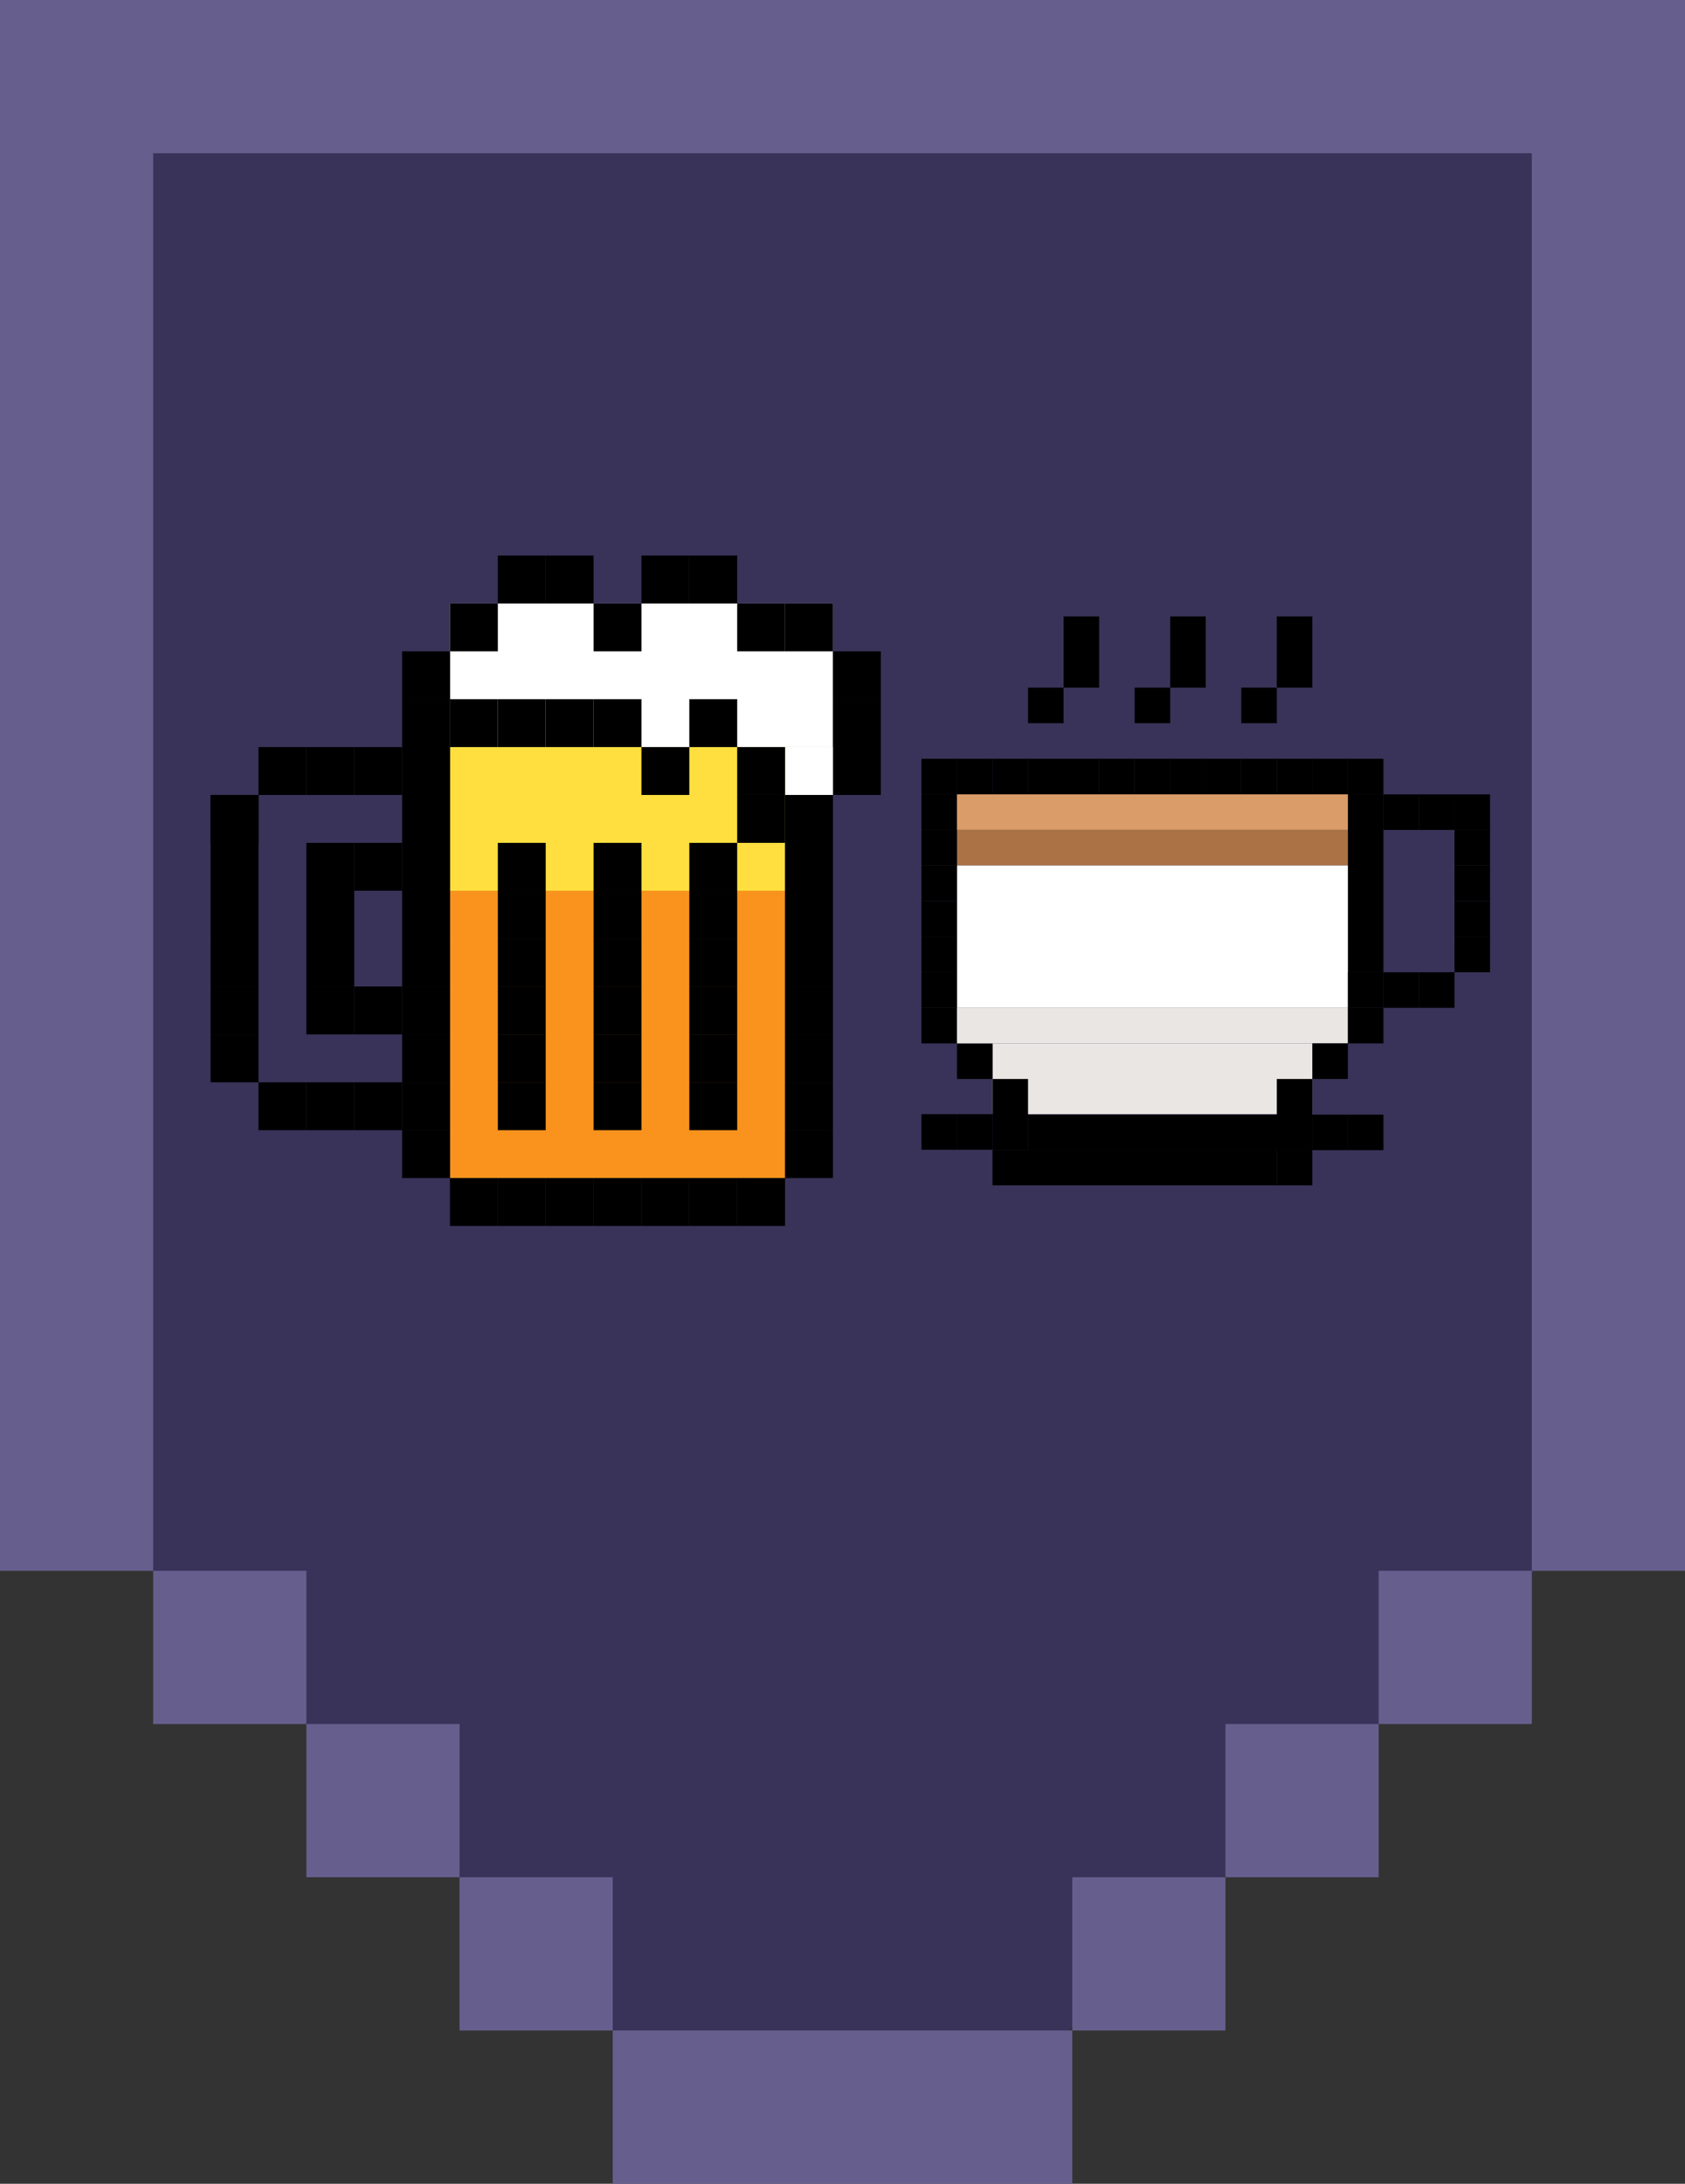
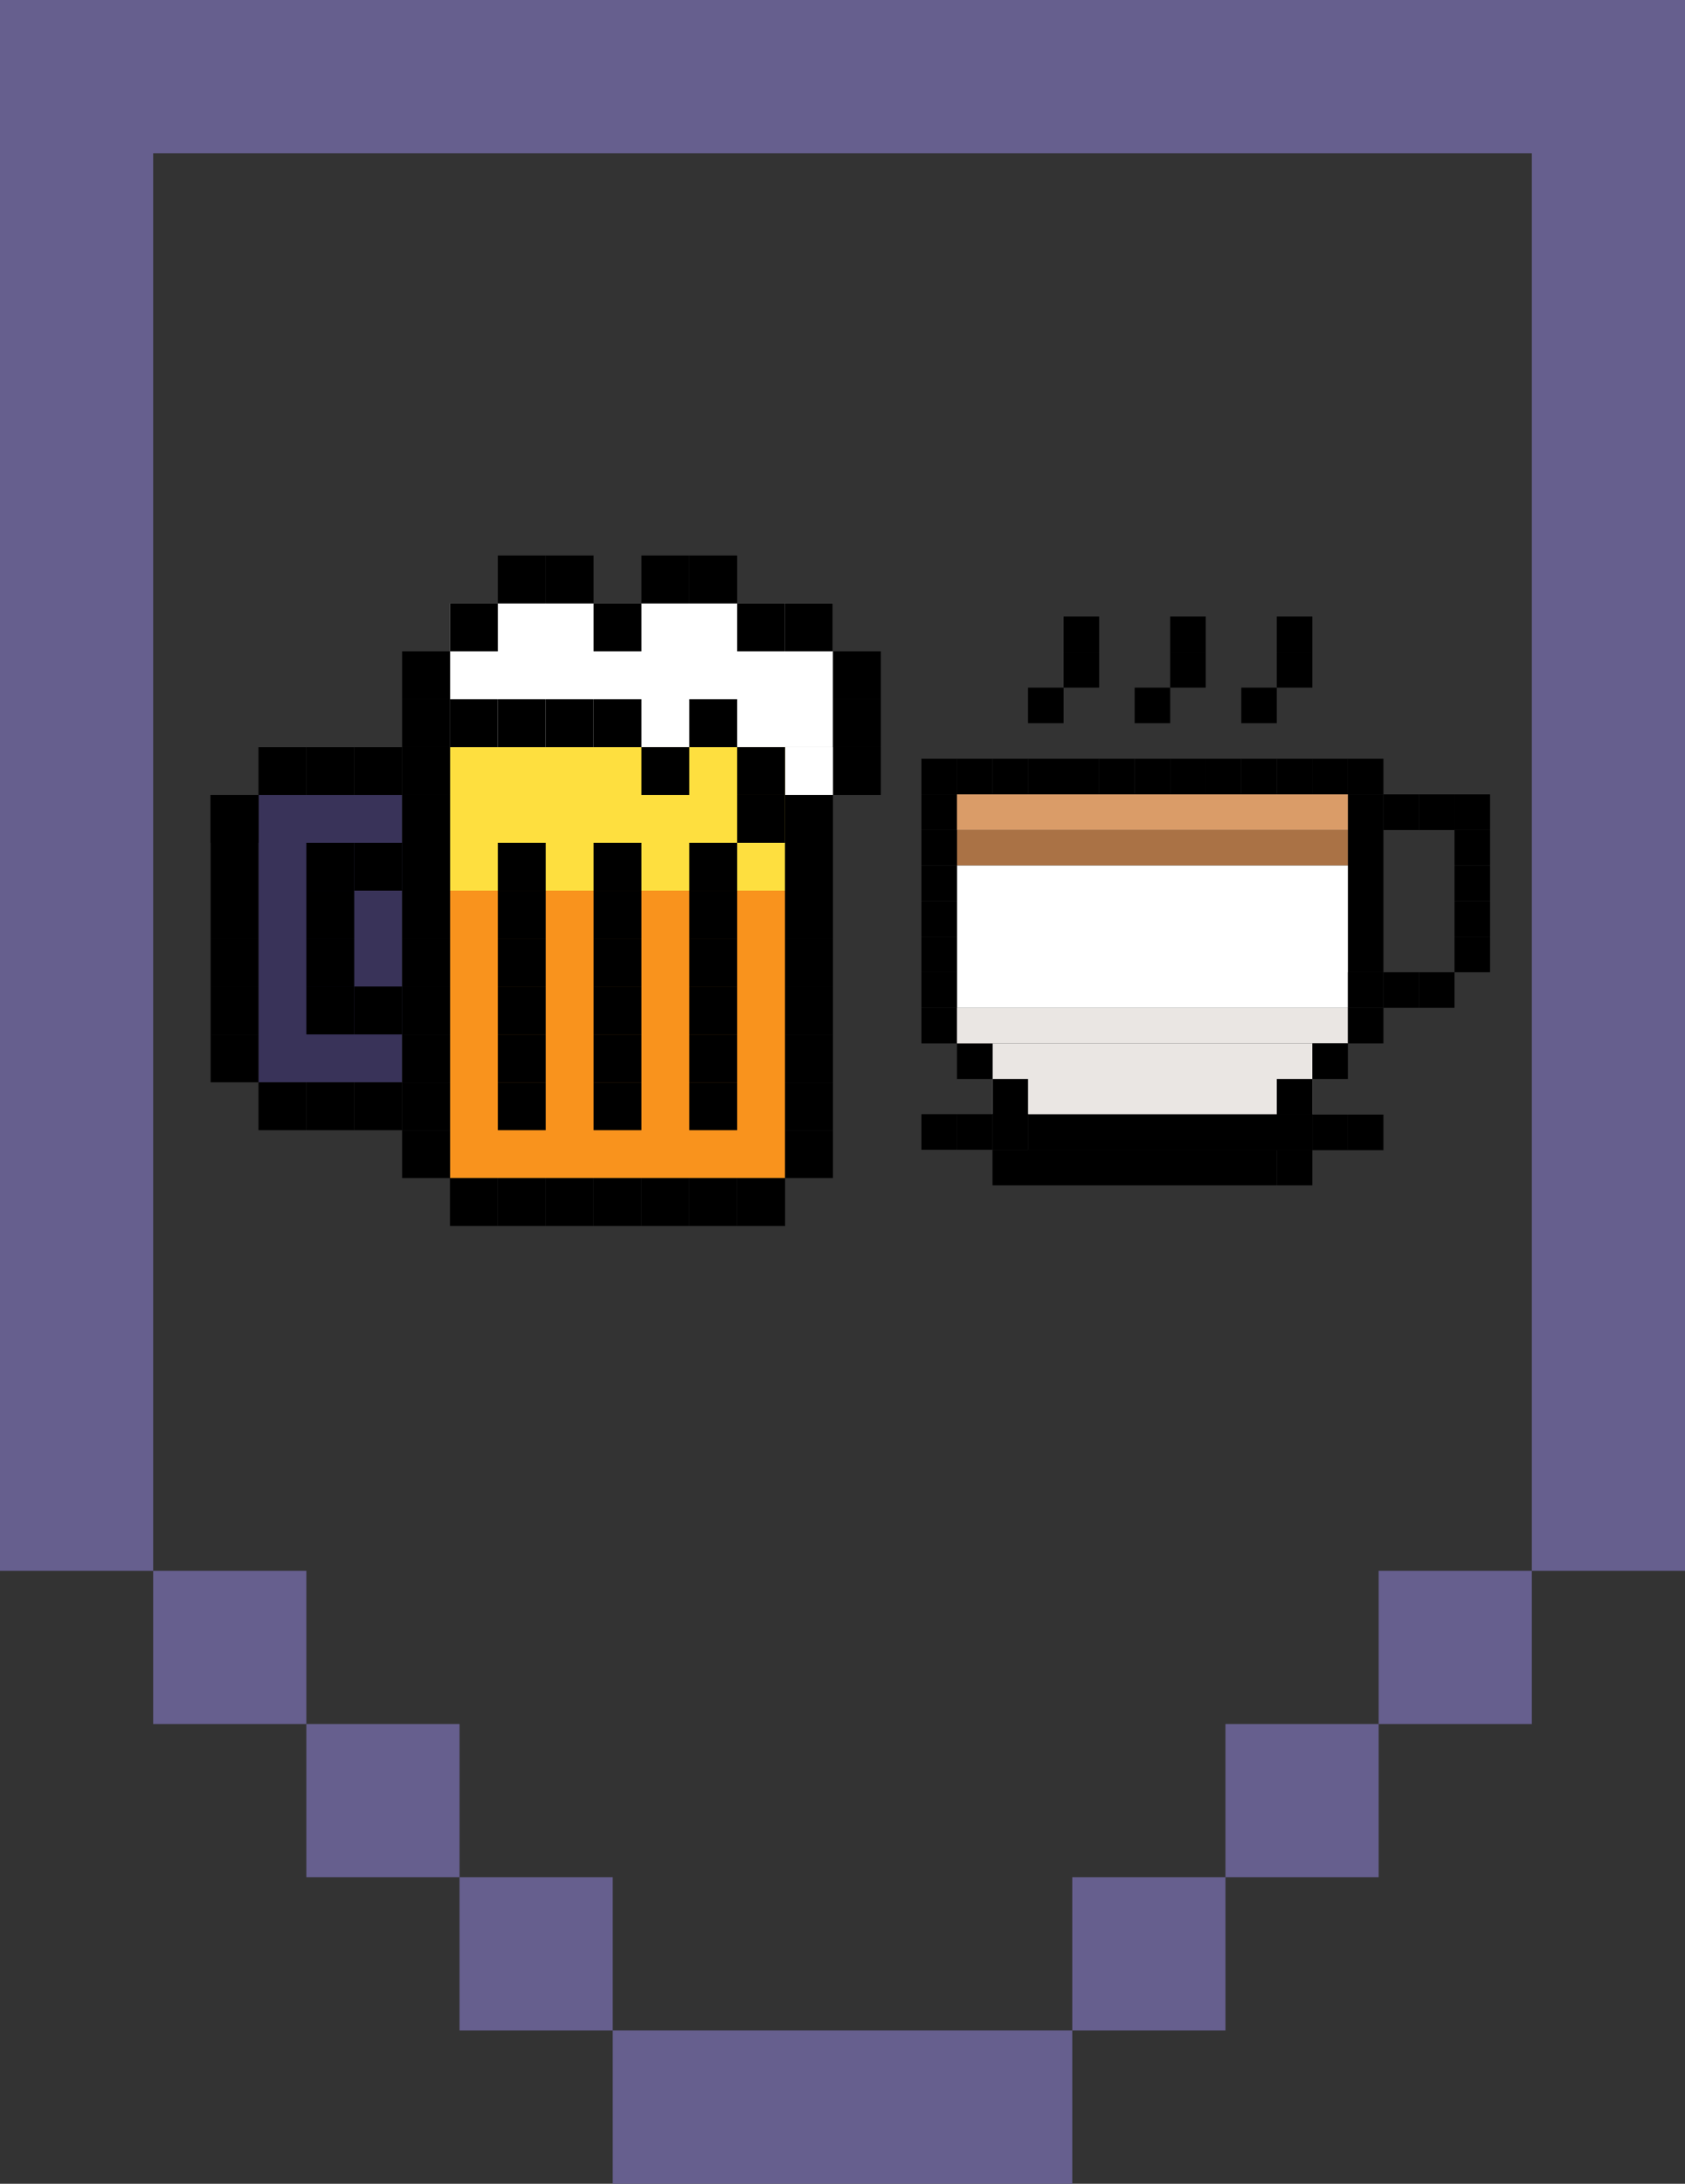
<svg xmlns="http://www.w3.org/2000/svg" width="88" height="114" viewBox="0 0 88 114" fill="none">
  <rect x="0" y="0" width="88" height="114" fill="#333333" stroke="none" />
-   <path d="M83.5 4H5H4V78L14.5 88.5L35 109L35.5 110H53.5L58.5 101.5L70 94L73.5 87L83.5 79.5V77V4Z" fill="#393359" />
  <rect width="88" height="8" fill="#665F8E" />
  <rect x="88" width="82" height="8" transform="rotate(90 88 0)" fill="#665F8E" />
  <rect x="8" width="82" height="8" transform="rotate(90 8 0)" fill="#665F8E" />
  <rect x="8" y="82" width="8" height="8" fill="#665F8E" />
  <rect x="16" y="90" width="8" height="8" fill="#665F8E" />
  <rect x="24" y="98" width="8" height="8" fill="#665F8E" />
  <rect x="72" y="82" width="8" height="8" fill="#665F8E" />
  <rect x="64" y="90" width="8" height="8" fill="#665F8E" />
  <rect x="56" y="98" width="8" height="8" fill="#665F8E" />
  <rect x="32" y="106" width="24" height="8" fill="#665F8E" />
  <path d="M51.834 54.47H68.538V58.164H51.834V54.47Z" fill="#EAE6E3" />
  <path d="M72.25 50.755H74.106V52.613H72.25V50.755Z" fill="black" />
  <path d="M74.106 50.755H75.963V52.613H74.106V50.755Z" fill="black" />
  <path d="M75.963 48.898H77.819V50.755H75.963V48.898Z" fill="black" />
  <path d="M75.963 47.041H77.819V48.898H75.963V47.041Z" fill="black" />
  <path d="M75.963 45.183H77.819V47.041H75.963V45.183Z" fill="black" />
  <path d="M75.963 43.326H77.819V45.183H75.963V43.326Z" fill="black" />
  <path d="M75.963 41.469H77.819V43.326H75.963V41.469Z" fill="black" />
  <path d="M74.106 41.469H75.963V43.326H74.106V41.469Z" fill="black" />
  <path d="M72.25 41.469H74.106V43.326H72.25V41.469Z" fill="black" />
  <path d="M70.394 41.469H72.25V50.755H70.394V41.469Z" fill="black" />
  <path d="M70.394 39.611H72.25V41.469H70.394V39.611Z" fill="black" />
  <path d="M68.538 39.611H70.394V41.469H68.538V39.611Z" fill="black" />
  <path d="M66.682 39.611H68.538V41.469H66.682V39.611Z" fill="black" />
  <path d="M64.826 39.611H66.682V41.469H64.826V39.611Z" fill="black" />
  <path d="M64.826 35.897H66.682V37.754H64.826V35.897Z" fill="black" />
  <path d="M59.258 35.897H61.114V37.754H59.258V35.897Z" fill="black" />
  <path d="M53.69 35.897H55.546V37.754H53.69V35.897Z" fill="black" />
  <path d="M66.682 34.039H68.538V35.897H66.682V34.039Z" fill="black" />
  <path d="M61.114 34.039H62.97V35.897H61.114V34.039Z" fill="black" />
  <path d="M55.546 34.039H57.402V35.897H55.546V34.039Z" fill="black" />
  <path d="M66.682 32.182H68.538V34.039H66.682V32.182Z" fill="black" />
  <path d="M61.114 32.182H62.97V34.039H61.114V32.182Z" fill="black" />
  <path d="M55.546 32.182H57.402V34.039H55.546V32.182Z" fill="black" />
  <path d="M62.97 39.611H64.826V41.469H62.97V39.611Z" fill="black" />
  <path d="M61.114 39.611H62.97V41.469H61.114V39.611Z" fill="black" />
  <path d="M59.258 39.611H61.114V41.469H59.258V39.611Z" fill="black" />
  <path d="M57.402 39.611H59.258V41.469H57.402V39.611Z" fill="black" />
  <path d="M55.546 39.611H57.402V41.469H55.546V39.611Z" fill="black" />
  <path d="M53.69 39.611H55.546V41.469H53.69V39.611Z" fill="black" />
  <path d="M51.834 39.611H53.69V41.469H51.834V39.611Z" fill="black" />
  <path d="M49.978 39.611H51.834V41.469H49.978V39.611Z" fill="black" />
  <path d="M48.122 39.611H49.978V41.469H48.122V39.611Z" fill="black" />
  <path d="M48.122 41.469H49.978V43.326H48.122V41.469Z" fill="black" />
  <path d="M49.978 41.469H70.394V43.326H49.978V41.469Z" fill="#DA9C68" />
  <path d="M49.978 43.326H70.394V45.183H49.978V43.326Z" fill="#AA7245" />
  <path d="M49.978 45.183H70.394V52.613H49.978V45.183Z" fill="white" />
  <path d="M48.122 43.326H49.978V45.183H48.122V43.326Z" fill="black" />
  <path d="M48.122 45.183H49.978V47.041H48.122V45.183Z" fill="black" />
  <path d="M48.122 47.041H49.978V48.898H48.122V47.041Z" fill="black" />
  <path d="M48.122 48.898H49.978V50.755H48.122V48.898Z" fill="black" />
  <path d="M48.122 50.755H49.978V52.613H48.122V50.755Z" fill="black" />
  <path d="M48.122 52.613H49.978V54.47H48.122V52.613Z" fill="black" />
  <path d="M49.978 54.47H51.834V56.327H49.978V54.47Z" fill="black" />
  <path d="M49.978 52.613H70.394V54.47H49.978V52.613Z" fill="#EAE6E3" />
  <path d="M51.834 56.327H53.69V58.185H51.834V56.327Z" fill="black" />
  <path d="M51.834 58.164H53.69V60.022H51.834V58.164Z" fill="black" />
  <path d="M49.978 58.164H51.834V60.022H49.978V58.164Z" fill="black" />
  <path d="M48.122 58.164H49.978V60.022H48.122V58.164Z" fill="black" />
  <path d="M51.834 60.022H66.682V61.879H51.834V60.022Z" fill="black" />
  <path d="M70.394 50.755H72.25V52.613H70.394V50.755Z" fill="black" />
  <path d="M70.394 52.613H72.25V54.47H70.394V52.613Z" fill="black" />
  <path d="M68.538 54.47H70.394V56.327H68.538V54.47Z" fill="black" />
  <path d="M66.682 56.327H68.538V58.185H66.682V56.327Z" fill="black" />
  <path d="M53.69 58.185H68.538V60.042H53.69V58.185Z" fill="black" />
  <path d="M66.682 60.022H68.538V61.879H66.682V60.022Z" fill="black" />
  <path d="M68.538 58.185H70.394V60.042H68.538V58.185Z" fill="black" />
  <path d="M70.394 58.185H72.25V60.042H70.394V58.185Z" fill="black" />
  <path d="M21 41.5H13.5V56.5H21V41.5Z" fill="#393359" />
  <path d="M43.5 31.5H23.5V39H43.5V31.5Z" fill="white" />
  <path d="M41 46.5H23.5V61.5H41V46.5Z" fill="#F9931D" />
  <path d="M41 39H23.5V46.5H41V39Z" fill="#FEDF3F" />
  <path d="M33.5 31.5H31V34H33.5V31.5Z" fill="black" />
  <path d="M36 29H33.5V31.5H36V29Z" fill="black" />
  <path d="M38.5 29H36V31.5H38.5V29Z" fill="black" />
  <path d="M41 31.5H38.5V34H41V31.5Z" fill="black" />
  <path d="M43.5 31.5H41V34H43.5V31.5Z" fill="black" />
  <path d="M46 34H43.5V36.5H46V34Z" fill="black" />
  <path d="M46 36.5H43.5V39H46V36.5Z" fill="black" />
  <path d="M46 39H43.5V41.5H46V39Z" fill="black" />
  <path d="M43.5 39H41V41.5H43.5V39Z" fill="white" />
  <path d="M43.5 41.5H41V44H43.5V41.5Z" fill="black" />
  <path d="M43.5 44H41V46.5H43.5V44Z" fill="black" />
  <path d="M43.5 46.5H41V49H43.5V46.5Z" fill="black" />
  <path d="M43.5 49H41V51.5H43.5V49Z" fill="black" />
  <path d="M43.5 51.5H41V54H43.5V51.5Z" fill="black" />
  <path d="M43.5 54H41V56.5H43.5V54Z" fill="black" />
  <path d="M43.5 56.5H41V59H43.5V56.5Z" fill="black" />
  <path d="M43.5 59H41V61.5H43.5V59Z" fill="black" />
  <path d="M41 61.5H38.5V64H41V61.5Z" fill="black" />
  <path d="M38.5 61.5H36V64H38.5V61.5Z" fill="black" />
  <path d="M36 61.5H33.5V64H36V61.5Z" fill="black" />
  <path d="M33.5 61.5H31V64H33.5V61.5Z" fill="black" />
  <path d="M31 61.5H28.5V64H31V61.5Z" fill="black" />
  <path d="M28.5 61.5H26V64H28.5V61.5Z" fill="black" />
  <path d="M41 41.5H38.5V44H41V41.5Z" fill="black" />
  <path d="M38.5 44H36V46.5H38.5V44Z" fill="black" />
  <path d="M33.5 44H31V46.5H33.5V44Z" fill="black" />
  <path d="M28.5 44H26V46.5H28.5V44Z" fill="black" />
  <path d="M38.5 46.5H36V49H38.5V46.5Z" fill="black" />
  <path d="M33.5 46.5H31V49H33.5V46.5Z" fill="black" />
  <path d="M28.5 46.5H26V49H28.5V46.5Z" fill="black" />
  <path d="M38.5 49H36V51.5H38.5V49Z" fill="black" />
  <path d="M33.5 49H31V51.5H33.5V49Z" fill="black" />
  <path d="M28.5 49H26V51.5H28.5V49Z" fill="black" />
  <path d="M38.5 51.5H36V54H38.5V51.5Z" fill="black" />
  <path d="M33.5 51.5H31V54H33.5V51.5Z" fill="black" />
  <path d="M28.5 51.5H26V54H28.5V51.5Z" fill="black" />
  <path d="M38.5 54H36V56.5H38.5V54Z" fill="black" />
  <path d="M33.5 54H31V56.5H33.5V54Z" fill="black" />
  <path d="M28.5 54H26V56.5H28.5V54Z" fill="black" />
  <path d="M38.5 56.5H36V59H38.5V56.5Z" fill="black" />
  <path d="M33.5 56.5H31V59H33.5V56.5Z" fill="black" />
  <path d="M28.5 56.5H26V59H28.5V56.5Z" fill="black" />
  <path d="M41 39H38.5V41.5H41V39Z" fill="black" />
  <path d="M38.5 36.5H36V39H38.5V36.5Z" fill="black" />
  <path d="M36 39H33.5V41.5H36V39Z" fill="black" />
  <path d="M23.5 39H21V41.5H23.5V39Z" fill="black" />
  <path d="M21 39H18.5V41.5H21V39Z" fill="black" />
  <path d="M18.5 39H16V41.5H18.5V39Z" fill="black" />
  <path d="M16 39H13.5V41.5H16V39Z" fill="black" />
  <path d="M13.5 41.5H11V44H13.5V41.5Z" fill="black" />
  <path d="M23.5 41.5H21V44H23.5V41.5Z" fill="black" />
  <path d="M23.5 44H21V46.5H23.5V44Z" fill="black" />
  <path d="M21 44H18.5V46.5H21V44Z" fill="black" />
  <path d="M18.5 44H16V46.5H18.5V44Z" fill="black" />
  <path d="M18.5 46.5H16V49H18.5V46.5Z" fill="black" />
  <path d="M18.5 49H16V51.5H18.5V49Z" fill="black" />
  <path d="M18.5 51.5H16V54H18.5V51.5Z" fill="black" />
  <path d="M21 51.5H18.5V54H21V51.5Z" fill="black" />
  <path d="M23.5 46.5H21V49H23.5V46.5Z" fill="black" />
  <path d="M23.5 49H21V51.5H23.5V49Z" fill="black" />
  <path d="M23.5 51.5H21V54H23.5V51.5Z" fill="black" />
  <path d="M23.5 54H21V56.5H23.5V54Z" fill="black" />
  <path d="M23.5 56.5H21V59H23.5V56.5Z" fill="black" />
  <path d="M21 56.5H18.5V59H21V56.5Z" fill="black" />
  <path d="M18.5 56.5H16V59H18.5V56.5Z" fill="black" />
  <path d="M16 56.5H13.5V59H16V56.5Z" fill="black" />
  <path d="M13.5 54H11V56.5H13.5V54Z" fill="black" />
  <path d="M13.5 51.5H11V54H13.5V51.5Z" fill="black" />
  <path d="M13.5 49H11V51.5H13.5V49Z" fill="black" />
  <path d="M13.5 46.5H11V49H13.5V46.5Z" fill="black" />
  <path d="M13.5 44H11V46.5H13.5V44Z" fill="black" />
  <path d="M13.5 41.5H11V44H13.5V41.5Z" fill="black" />
  <path d="M23.5 59H21V61.5H23.5V59Z" fill="black" />
  <path d="M26 61.5H23.5V64H26V61.5Z" fill="black" />
  <path d="M33.5 36.5H31V39H33.5V36.5Z" fill="black" />
  <path d="M31 36.5H28.5V39H31V36.5Z" fill="black" />
  <path d="M28.5 36.5H26V39H28.5V36.5Z" fill="black" />
  <path d="M26 36.5H23.5V39H26V36.5Z" fill="black" />
  <path d="M23.5 36.5H21V39H23.5V36.5Z" fill="black" />
  <path d="M23.5 34H21V36.5H23.5V34Z" fill="black" />
  <path d="M26 31.5H23.5V34H26V31.5Z" fill="black" />
  <path d="M28.5 29H26V31.5H28.5V29Z" fill="black" />
  <path d="M31 29H28.5V31.5H31V29Z" fill="black" />
</svg>